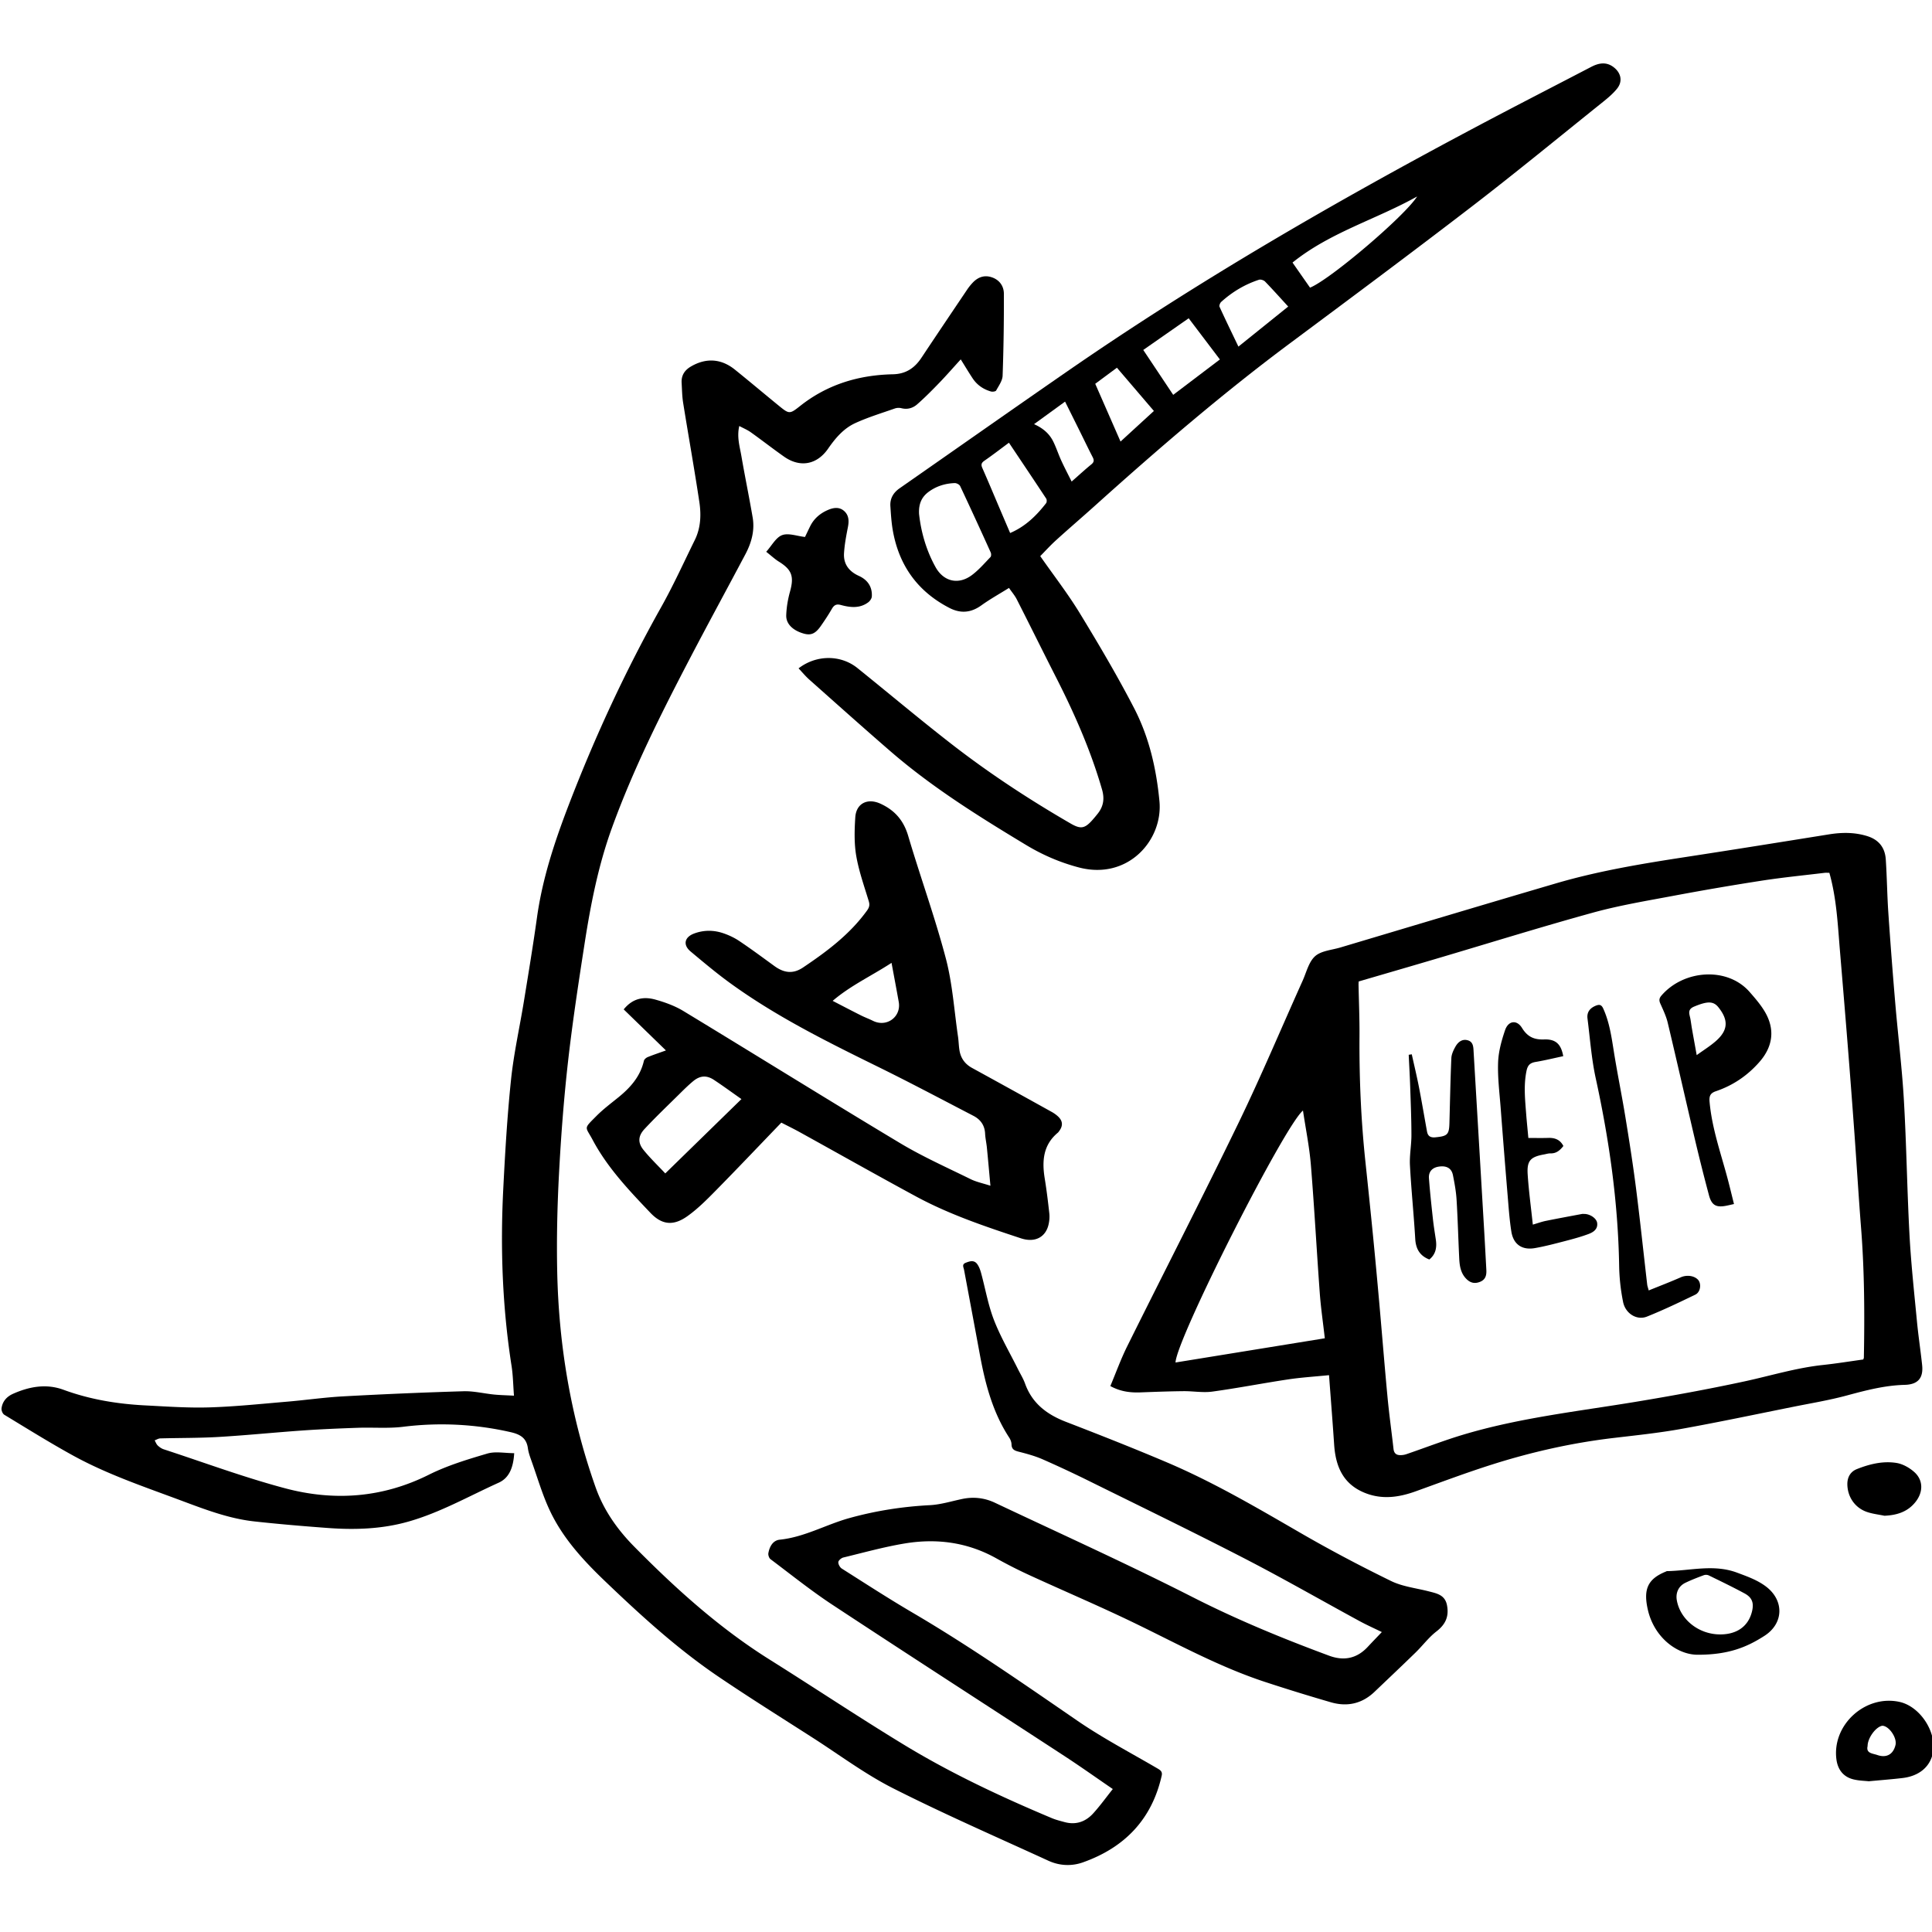
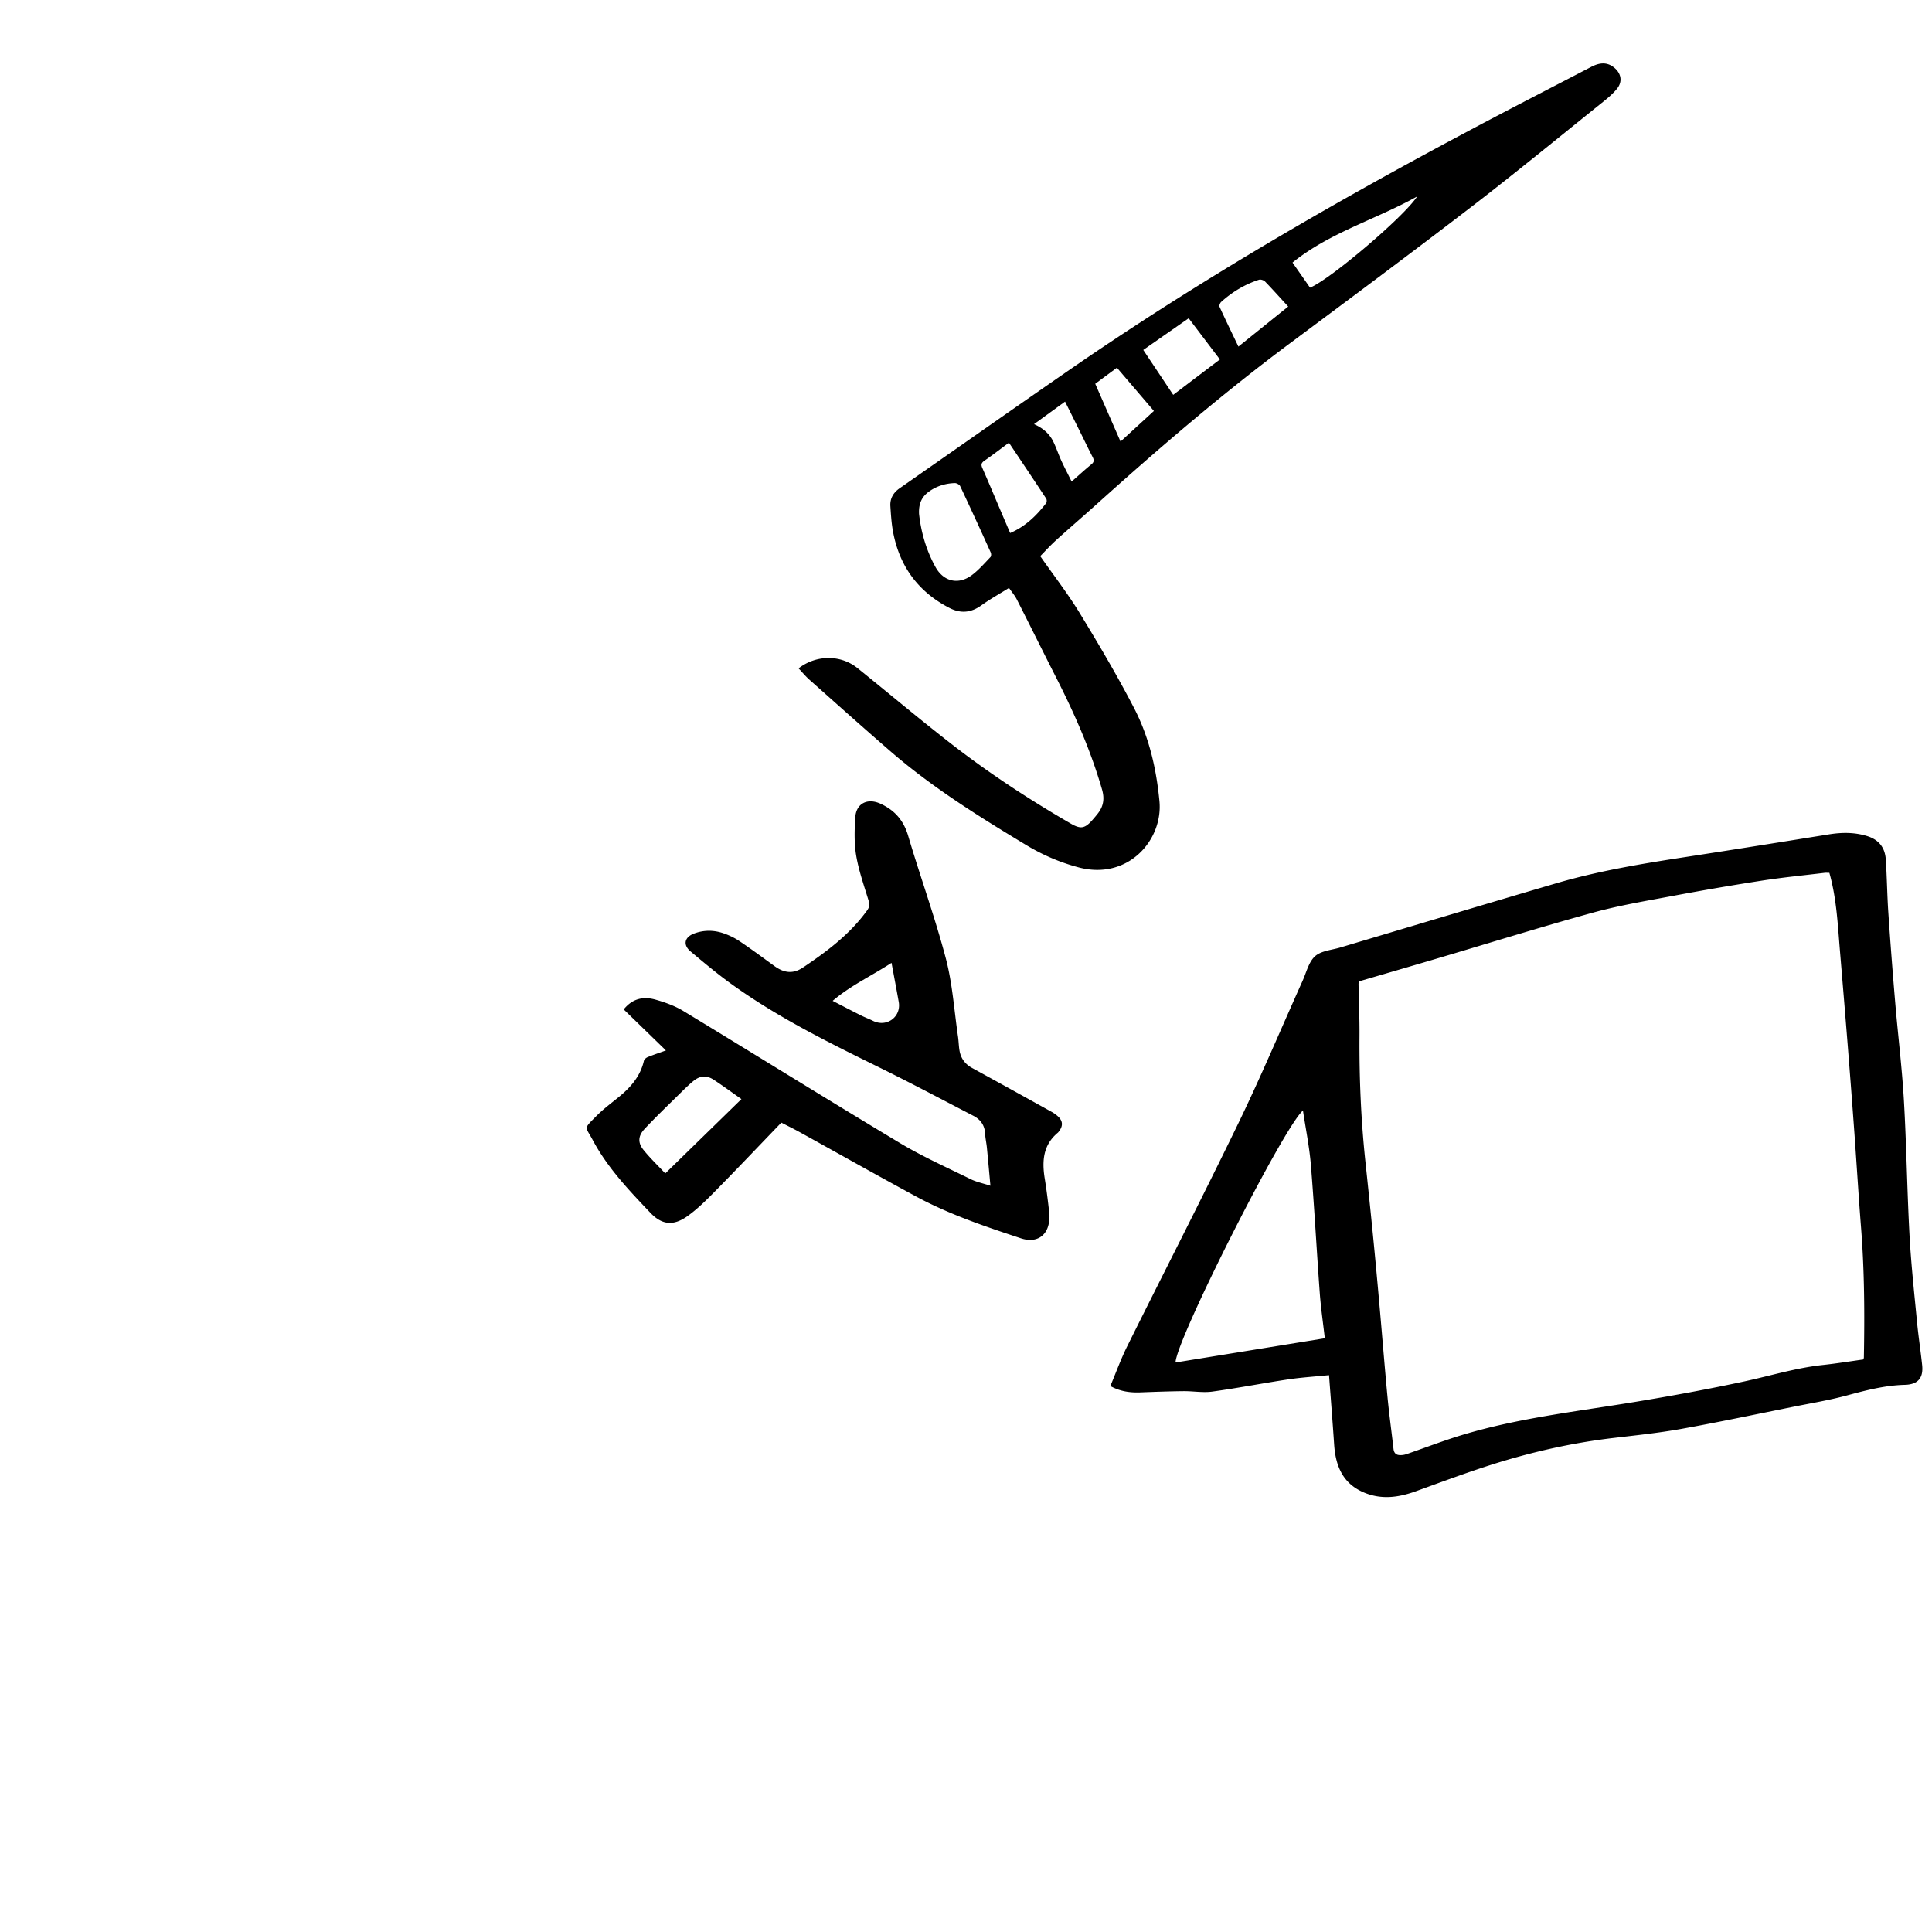
<svg xmlns="http://www.w3.org/2000/svg" width="400" height="400">
-   <path d="M106.46 300.864c-.17 2.807-.936 5.085-3.212 6.113-6.23 2.814-12.214 6.24-18.843 8.095-5.407 1.513-10.966 1.691-16.533 1.28-5.083-.376-10.165-.802-15.23-1.36-5.312-.585-10.268-2.503-15.24-4.359-7.545-2.816-15.2-5.387-22.283-9.283-4.83-2.657-9.514-5.58-14.231-8.44-.342-.207-.619-.888-.57-1.308.17-1.443 1.08-2.448 2.366-3.023 3.381-1.511 6.901-2.15 10.468-.839 5.47 2.01 11.13 2.936 16.906 3.233 4.424.227 8.862.546 13.282.412 5.334-.16 10.659-.723 15.983-1.172 3.912-.33 7.809-.897 11.726-1.111a1000.36 1000.36 0 0 1 24.928-1.059c2.1-.062 4.215.473 6.327.683 1.23.123 2.472.145 4.108.234-.172-2.23-.194-4.214-.498-6.155-1.897-12.121-2.34-24.313-1.724-36.543.383-7.6.827-15.208 1.618-22.772.568-5.431 1.785-10.793 2.663-16.193.939-5.773 1.898-11.544 2.705-17.336 1.139-8.17 3.721-15.899 6.67-23.558 5.4-14.021 11.694-27.605 19.047-40.713 2.532-4.512 4.675-9.245 6.964-13.893 1.23-2.5 1.335-5.21.935-7.865-1.031-6.855-2.256-13.681-3.354-20.527-.219-1.357-.231-2.749-.313-4.125-.092-1.539.602-2.627 1.92-3.398 3.122-1.823 6.252-1.651 9.1.64 3.031 2.44 6.003 4.951 9.018 7.412 2.225 1.814 2.29 1.866 4.501.114 5.64-4.466 12.133-6.407 19.21-6.557 2.667-.057 4.48-1.282 5.892-3.407 3.147-4.736 6.327-9.452 9.504-14.168.326-.483.7-.942 1.098-1.368 1.092-1.162 2.414-1.66 3.972-1.136 1.616.544 2.5 1.84 2.504 3.43.016 5.648-.059 11.3-.264 16.945-.038 1.043-.8 2.083-1.337 3.063-.116.211-.75.297-1.079.204-1.578-.448-2.877-1.346-3.791-2.722-.805-1.215-1.552-2.469-2.462-3.924-1.53 1.677-2.951 3.308-4.451 4.863-1.477 1.53-2.976 3.046-4.573 4.445-.891.78-2.024 1.122-3.284.793a2.449 2.449 0 0 0-1.356.07c-2.747.965-5.552 1.817-8.19 3.029-2.394 1.097-4.109 3.115-5.604 5.278-2.31 3.339-5.806 3.991-9.135 1.648-2.324-1.637-4.568-3.39-6.883-5.042-.694-.495-1.505-.826-2.375-1.293-.534 2.272.097 4.25.438 6.227.732 4.239 1.603 8.452 2.33 12.692.465 2.702-.238 5.246-1.496 7.622-3.832 7.236-7.756 14.423-11.545 21.683-5.955 11.408-11.72 22.904-16.113 35.037-2.803 7.741-4.376 15.767-5.633 23.858-1.27 8.177-2.522 16.364-3.448 24.583-.863 7.683-1.449 15.406-1.857 23.128-.356 6.722-.51 13.47-.372 20.198.312 15.31 2.835 30.262 7.959 44.73 1.68 4.745 4.513 8.74 8.025 12.295 8.576 8.68 17.592 16.821 27.98 23.338 9.276 5.82 18.393 11.896 27.744 17.59 9.787 5.958 20.154 10.818 30.713 15.252.841.353 1.74.572 2.624.813 2.336.635 4.34-.063 5.912-1.786 1.402-1.534 2.62-3.236 4.073-5.057-3.409-2.332-6.677-4.656-10.032-6.847-16-10.442-32.059-20.792-48.013-31.301-4.43-2.918-8.582-6.257-12.828-9.447-.3-.226-.504-.854-.437-1.24.237-1.355.938-2.645 2.35-2.79 5.123-.525 9.57-3.13 14.423-4.476 5.467-1.514 10.993-2.377 16.653-2.671 2.264-.117 4.5-.825 6.743-1.291 2.337-.486 4.61-.215 6.734.788 13.701 6.473 27.52 12.718 41.021 19.586 9.152 4.654 18.574 8.528 28.164 12.079 3.05 1.13 5.741.608 7.998-1.817.934-1.002 1.887-1.985 2.925-3.074-1.54-.754-3.127-1.46-4.649-2.288-7.926-4.31-15.755-8.805-23.77-12.941-10.5-5.419-21.133-10.579-31.727-15.813a238.716 238.716 0 0 0-10.097-4.73c-1.587-.695-3.293-1.149-4.977-1.582-.875-.224-1.426-.494-1.45-1.506-.011-.47-.21-.991-.474-1.394-3.389-5.18-4.937-11.009-6.046-17-1.094-5.914-2.2-11.825-3.306-17.737-.102-.545-.506-1.13.342-1.467.859-.342 1.74-.613 2.385.277.378.523.618 1.18.791 1.813.89 3.26 1.46 6.64 2.675 9.77 1.37 3.526 3.31 6.83 5.001 10.23.484.972 1.07 1.907 1.434 2.922 1.474 4.117 4.54 6.406 8.484 7.928 7.004 2.703 13.992 5.457 20.902 8.392 9.592 4.076 18.564 9.346 27.572 14.56 6.141 3.556 12.432 6.874 18.807 9.99 2.382 1.166 5.186 1.47 7.804 2.144 1.672.43 3.377.725 3.79 2.88.445 2.319-.296 3.966-2.185 5.422-1.602 1.235-2.843 2.928-4.307 4.354-2.814 2.741-5.671 5.439-8.514 8.15-2.595 2.475-5.67 3.145-9.047 2.16a404.433 404.433 0 0 1-13.728-4.244c-9.555-3.153-18.34-8.02-27.361-12.369-6.993-3.37-14.144-6.411-21.2-9.652a96.1 96.1 0 0 1-6.925-3.51c-5.986-3.358-12.402-4.207-19.048-3.095-4.267.714-8.46 1.88-12.672 2.902-.419.102-1.01.606-1.031.954-.029.44.33 1.092.722 1.34 4.866 3.087 9.705 6.223 14.674 9.138 11.732 6.883 22.874 14.648 34.075 22.344 5.324 3.658 11.094 6.668 16.68 9.942.61.359.971.675.797 1.453-2.047 9.084-7.713 14.904-16.33 17.952-2.333.825-4.832.705-7.117-.341-10.736-4.925-21.575-9.65-32.11-14.974-5.792-2.926-11.067-6.881-16.555-10.405-6.543-4.2-13.139-8.323-19.577-12.68-8.551-5.784-16.152-12.728-23.596-19.855-4.502-4.312-8.697-8.876-11.373-14.548-1.558-3.3-2.578-6.857-3.814-10.308-.308-.862-.625-1.745-.75-2.645-.298-2.165-1.654-2.89-3.638-3.337a64.107 64.107 0 0 0-22.158-1.1c-3.095.383-6.267.104-9.402.212-3.797.131-7.596.29-11.386.553-5.795.404-11.577.996-17.375 1.34-4.043.241-8.103.191-12.154.304-.39.012-.773.265-1.16.405.206.36.348.788.636 1.063.351.336.793.643 1.252.793 8.363 2.737 16.637 5.812 25.129 8.07 10.138 2.696 20.135 1.994 29.757-2.813 3.816-1.906 7.989-3.165 12.099-4.378 1.67-.494 3.607-.082 5.567-.082" />
  <path d="M274.288 277.077c-.387-3.403-.827-6.382-1.045-9.378-.647-8.84-1.12-17.695-1.842-26.53-.305-3.725-1.063-7.414-1.634-11.242-3.835 3.123-26.253 47.393-26.387 52.163l30.908-5.013m104.465-96.367c-.37 0-.704-.034-1.03.006-4.311.52-8.638.945-12.927 1.609-6.142.95-12.27 2.003-18.378 3.15-5.571 1.045-11.187 1.98-16.64 3.483-10.926 3.014-21.751 6.39-32.622 9.602-5.27 1.559-10.55 3.089-15.856 4.641-.013.26-.034.462-.03.665.07 3.546.224 7.093.199 10.638-.062 8.67.306 17.316 1.217 25.94a2131.64 2131.64 0 0 1 1.577 15.346c.459 4.661.889 9.325 1.304 13.99.578 6.497 1.092 13 1.706 19.496.339 3.573.837 7.13 1.238 10.699.144 1.272.992 1.378 1.97 1.26.408-.048.808-.202 1.202-.338 3.705-1.278 7.367-2.692 11.115-3.82 11.712-3.528 23.85-4.86 35.862-6.846 7.526-1.244 15.039-2.613 22.494-4.223 5.415-1.17 10.726-2.81 16.268-3.403 2.812-.302 5.607-.757 8.344-1.135.076-.217.126-.294.127-.372.165-8.959.126-17.91-.576-26.852-.515-6.546-.906-13.102-1.38-19.651-.436-6.006-.894-12.012-1.372-18.015-.527-6.629-1.082-13.256-1.636-19.882-.444-5.327-.684-10.68-2.176-15.988M275.162 284.713c-2.931.295-5.72.466-8.472.878-5.241.786-10.448 1.809-15.698 2.525-1.954.266-3.99-.113-5.986-.09-2.955.032-5.91.14-8.862.252-2.118.08-4.16-.156-6.259-1.311 1.159-2.754 2.172-5.576 3.497-8.243 7.654-15.418 15.527-30.727 23.03-46.215 4.694-9.69 8.864-19.633 13.283-29.457.788-1.75 1.263-3.9 2.582-5.08 1.27-1.132 3.44-1.27 5.227-1.804 14.867-4.432 29.725-8.897 44.61-13.267 8.867-2.604 17.97-4.1 27.09-5.497 9.82-1.503 19.63-3.08 29.44-4.653 2.677-.43 5.297-.463 7.928.35 2.434.754 3.696 2.398 3.859 4.838.244 3.67.28 7.354.529 11.024.42 6.215.9 12.428 1.426 18.636.572 6.75 1.408 13.484 1.798 20.243.536 9.268.658 18.559 1.157 27.828.321 5.965.972 11.913 1.54 17.863.289 3.036.754 6.055 1.076 9.089.287 2.7-.88 4.026-3.59 4.096-4.13.104-8.065 1.138-12.026 2.207-3.618.975-7.334 1.588-11.013 2.327-7.77 1.56-15.526 3.204-23.324 4.604-4.64.832-9.344 1.317-14.028 1.871-8.484 1.005-16.784 2.869-24.913 5.44-5.366 1.697-10.643 3.678-15.94 5.589-3.474 1.252-6.932 1.761-10.49.35-4.546-1.804-6.107-5.48-6.411-10.009-.313-4.668-.685-9.333-1.06-14.384M221.87 99.7c1.566-1.375 2.797-2.507 4.09-3.564.579-.474.579-.882.263-1.492-.88-1.704-1.706-3.435-2.558-5.153-1.03-2.08-2.065-4.156-3.153-6.342l-6.424 4.668c1.863.83 3.179 1.977 3.98 3.605.625 1.268 1.06 2.628 1.649 3.915.65 1.423 1.382 2.81 2.153 4.363m4.886-20.241 5.239 11.96 6.906-6.333-7.654-8.952c-1.537 1.138-2.943 2.178-4.49 3.325m39.952-15.99c-1.667-1.817-3.196-3.532-4.794-5.18-.272-.28-.906-.482-1.259-.368-2.93.957-5.532 2.518-7.818 4.584-.24.217-.457.771-.345 1.014 1.242 2.72 2.552 5.41 3.908 8.241l10.308-8.291m.892-9.107 3.627 5.194c4.193-1.7 19.575-14.785 22.177-18.882-8.521 4.774-18.028 7.422-25.804 13.688m-21.498 11.533c-3.21 2.24-6.278 4.379-9.402 6.56l6.198 9.295 9.666-7.328-6.462-8.527M208.89 91.66c-1.77 1.31-3.39 2.563-5.074 3.725-.652.45-.738.827-.425 1.534 1.247 2.823 2.433 5.673 3.642 8.51.696 1.634 1.397 3.267 2.106 4.926 3.192-1.365 5.453-3.618 7.447-6.178.16-.206.165-.726.017-.95-2.526-3.833-5.086-7.642-7.713-11.567m-18.61 14.73c.392 3.634 1.444 7.478 3.413 11.021 1.677 3.018 4.75 3.729 7.52 1.662 1.421-1.061 2.608-2.446 3.85-3.735.174-.179.175-.694.053-.962a995.812 995.812 0 0 0-6.322-13.733c-.153-.325-.747-.637-1.124-.624-1.952.067-3.779.623-5.374 1.786-1.41 1.027-2.126 2.421-2.016 4.585m25.09 8.75c2.838 4.063 5.745 7.807 8.197 11.83 3.932 6.452 7.786 12.973 11.256 19.68 3.092 5.977 4.592 12.518 5.229 19.236.76 8.024-6.506 16.405-16.718 13.7-3.877-1.026-7.463-2.571-10.892-4.64-9.783-5.902-19.47-11.937-28.135-19.446-5.627-4.876-11.177-9.84-16.742-14.788-.799-.71-1.484-1.548-2.23-2.335 3.656-2.831 8.718-2.856 12.186-.064 6.484 5.22 12.856 10.584 19.428 15.691 7.83 6.087 16.119 11.52 24.705 16.491 2.087 1.209 2.926 1.077 4.546-.753.387-.44.764-.888 1.123-1.35 1.157-1.496 1.38-3.063.838-4.94-2.34-8.102-5.723-15.762-9.538-23.254-2.728-5.359-5.387-10.754-8.114-16.114-.406-.8-1.013-1.499-1.608-2.362-2.015 1.259-3.95 2.333-5.735 3.618-2.14 1.54-4.294 1.711-6.586.53-6.588-3.397-10.466-8.801-11.738-16.076-.286-1.641-.388-3.318-.498-4.984-.107-1.595.606-2.808 1.911-3.718 11.595-8.082 23.155-16.215 34.78-24.253 27.023-18.682 55.412-35.085 84.401-50.477 7.965-4.229 15.992-8.342 23.99-12.509 1.581-.823 3.158-1.12 4.696.084 1.51 1.181 1.87 2.919.677 4.409-.902 1.126-2.063 2.065-3.198 2.976-8.975 7.198-17.865 14.507-26.986 21.516-12.404 9.53-24.957 18.87-37.505 28.21-14.113 10.503-27.42 21.97-40.49 33.722-2.645 2.379-5.35 4.69-7.982 7.082-1.197 1.087-2.286 2.295-3.268 3.288m-30.787 84.208c-4.203 2.734-8.5 4.705-12.19 7.868 2.053 1.059 3.935 2.046 5.834 2.998.818.412 1.685.727 2.506 1.133 2.867 1.421 5.887-.843 5.342-3.91-.467-2.626-.966-5.245-1.492-8.09m-31.077 28.204c-1.992-1.397-3.81-2.732-5.689-3.972-1.504-.993-2.869-.913-4.275.241-1.063.873-2.04 1.856-3.023 2.825-2.378 2.349-4.8 4.657-7.076 7.1-1.345 1.443-1.413 2.84-.228 4.313 1.372 1.704 2.971 3.228 4.523 4.883l15.768-15.39m8.258 4.876c-4.588 4.765-9.05 9.471-13.599 14.092-1.84 1.87-3.721 3.762-5.846 5.273-2.872 2.043-5.243 1.847-7.655-.686-4.437-4.663-8.901-9.35-11.962-15.104-1.52-2.856-1.961-2.185.738-4.91 1.406-1.422 3.028-2.635 4.587-3.9 2.49-2.017 4.537-4.319 5.283-7.56.072-.31.47-.645.795-.777 1.184-.483 2.402-.885 3.768-1.376l-8.743-8.497c1.915-2.372 4.212-2.692 6.605-2.016 1.983.56 3.996 1.288 5.748 2.35 14.973 9.08 29.839 18.338 44.855 27.345 4.679 2.807 9.701 5.046 14.607 7.462 1.215.597 2.588.87 4.111 1.366-.258-2.792-.483-5.358-.736-7.92-.095-.956-.32-1.903-.365-2.86-.08-1.731-.952-2.931-2.418-3.692-6.557-3.402-13.082-6.871-19.71-10.13-10.582-5.203-21.142-10.434-30.72-17.393-2.804-2.037-5.464-4.28-8.128-6.505-1.615-1.35-1.29-2.952.718-3.71 1.938-.73 3.959-.746 5.91-.112 1.213.396 2.415.96 3.474 1.671 2.467 1.65 4.85 3.425 7.253 5.169 2.059 1.494 3.923 1.644 5.922.302 4.948-3.321 9.697-6.87 13.243-11.785.462-.641.61-1.143.375-1.92-.939-3.111-2.047-6.203-2.597-9.387-.45-2.599-.37-5.33-.202-7.983.185-2.933 2.555-4.057 5.21-2.841 2.96 1.356 4.794 3.452 5.741 6.654 2.508 8.484 5.54 16.821 7.793 25.367 1.386 5.255 1.73 10.785 2.525 16.194.14.95.148 1.923.306 2.87.269 1.619 1.134 2.822 2.602 3.625a3461.167 3461.167 0 0 1 16.448 9.081 6.91 6.91 0 0 1 1.327.937c1.037.956 1.093 1.972.228 3.104-.076.1-.147.21-.242.288-3.063 2.547-3.299 5.88-2.712 9.49.388 2.39.683 4.797.947 7.204.081.737.019 1.52-.139 2.247-.582 2.68-2.81 3.894-5.74 2.925-7.412-2.448-14.825-4.939-21.717-8.667-8.083-4.372-16.084-8.894-24.128-13.34-1.203-.664-2.443-1.265-3.76-1.945" />
-   <path d="M158.635 114.239c1.164-1.29 2.007-2.962 3.294-3.444 1.308-.49 3.056.194 4.74.378.306-.637.675-1.423 1.06-2.203.794-1.614 2.092-2.703 3.71-3.396 1.115-.477 2.314-.67 3.315.21 1.01.888 1.047 2.07.798 3.348-.351 1.786-.693 3.59-.806 5.4-.14 2.246 1.017 3.769 3.07 4.699 1.794.813 2.803 2.24 2.686 4.264-.025.424-.387.946-.75 1.214-1.75 1.3-3.723 1.075-5.645.552-.974-.266-1.438.03-1.898.832-.685 1.194-1.452 2.345-2.24 3.476-1.144 1.64-2.063 2.03-3.559 1.61-2.21-.62-3.687-1.989-3.629-3.78.054-1.647.34-3.323.782-4.915.87-3.127.394-4.53-2.319-6.21-.808-.501-1.513-1.17-2.61-2.035M356.04 338.388c3.526.035 5.917-1.647 6.68-4.7.45-1.795.066-2.93-1.543-3.798-2.422-1.306-4.903-2.505-7.376-3.712a1.456 1.456 0 0 0-1.036-.054c-1.289.48-2.577.977-3.815 1.571-1.428.687-2.061 2.084-1.78 3.639.718 3.992 4.515 7.01 8.87 7.054m-4.564 4.209c-4.194.005-9.011-3.537-10.32-9.368-.926-4.124-.074-6.31 3.743-7.85.078-.031.154-.092.231-.093 4.838-.078 9.68-1.492 14.513.317 2.082.78 4.15 1.497 5.946 2.843 3.83 2.872 3.75 7.646-.275 10.235-3.555 2.287-7.367 3.934-13.838 3.916m35.19 18.915c-.365 1.516 1.052 1.51 1.992 1.84 1.925.675 3.323-.132 3.785-2.072.336-1.412-1.201-3.774-2.59-3.972a.825.825 0 0 0-.362.042c-1.308.426-2.828 2.58-2.824 4.162m.234 7.282c-.852-.102-2.123-.108-3.308-.43-2.017-.549-3.11-2.052-3.38-4.085-.948-7.15 5.944-13.445 13.027-11.927 4.33.928 7.858 6.378 6.92 10.687-.612 2.81-2.866 4.68-6.247 5.082-2.195.262-4.401.426-7.012.673m3.247-54.974c-1.217-.257-2.476-.39-3.642-.795-2.445-.85-3.974-3.072-4.031-5.655-.032-1.477.598-2.66 1.97-3.208 2.616-1.044 5.374-1.717 8.171-1.28 1.307.204 2.683.974 3.694 1.868 1.902 1.682 1.9 4.148.294 6.192-1.64 2.085-3.884 2.765-6.456 2.878m-38.864-95.368c1.435-1.038 2.747-1.85 3.897-2.847 2.613-2.263 2.748-4.376.59-7.067-1.052-1.312-2.314-1.262-5.026-.131-1.471.613-.943 1.567-.765 2.547.12.656.197 1.32.312 1.978.309 1.75.628 3.5.992 5.52m7.72 30.83c-.69.154-1.132.263-1.577.35-2.128.422-3.054-.094-3.612-2.203a403.502 403.502 0 0 1-2.757-10.923c-1.942-8.245-3.806-16.508-5.77-24.748-.325-1.364-.95-2.667-1.526-3.958-.294-.659-.275-1.099.216-1.672 4.589-5.352 13.638-6.034 18.255-.76 1.098 1.254 2.208 2.534 3.07 3.95 2.23 3.661 1.818 7.278-.992 10.505-2.473 2.84-5.48 4.888-9.036 6.097-1.13.384-1.44.94-1.329 2.18.486 5.461 2.309 10.589 3.709 15.824.46 1.725.873 3.463 1.349 5.358m-66.712-30.999c.497 2.254 1.04 4.5 1.483 6.764.597 3.067 1.113 6.15 1.674 9.223.181.994.75 1.299 1.779 1.196 2.44-.243 2.798-.553 2.862-2.965.121-4.475.202-8.951.398-13.423.037-.816.442-1.667.856-2.4.545-.964 1.431-1.645 2.6-1.277 1.125.355 1.098 1.455 1.155 2.412.74 12.483 1.478 24.967 2.212 37.45.149 2.548.282 5.097.42 7.644.058 1.067-.129 1.994-1.265 2.467-1.093.453-2.01.269-2.853-.57-1.196-1.19-1.42-2.712-1.495-4.269-.198-4.052-.301-8.11-.55-12.159-.105-1.7-.42-3.395-.75-5.07-.281-1.414-1.285-1.985-2.824-1.786-1.412.182-2.25 1.014-2.145 2.434.208 2.833.52 5.66.829 8.486.154 1.41.39 2.814.596 4.22.228 1.572.015 3.003-1.345 4.103-1.91-.736-2.795-2.126-2.918-4.253-.298-5.092-.827-10.17-1.097-15.263-.11-2.066.31-4.154.307-6.231-.003-3.335-.143-6.668-.255-10.002-.075-2.212-.203-4.421-.306-6.632l.632-.099m49.058 48.888c2.293-.932 4.496-1.771 6.65-2.725 1.121-.497 2.63-.395 3.497.45.814.794.624 2.603-.5 3.146-3.302 1.595-6.615 3.185-10.016 4.546-2.072.829-4.44-.603-4.935-3.02a41.32 41.32 0 0 1-.82-7.562c-.226-13.088-2.05-25.956-4.84-38.728-.888-4.063-1.184-8.257-1.711-12.397-.172-1.352.538-2.201 1.775-2.686.714-.28 1.136-.148 1.474.594 1.3 2.853 1.723 5.903 2.212 8.96.715 4.483 1.634 8.936 2.366 13.417.801 4.904 1.575 9.814 2.205 14.741.852 6.673 1.553 13.365 2.328 20.048.037.318.16.626.315 1.216m-17.698-48.501c-1.895.403-3.786.87-5.702 1.19-1.133.19-1.649.646-1.899 1.837-.612 2.929-.312 5.831-.089 8.747.127 1.664.3 3.325.468 5.158 1.385 0 2.752.034 4.115-.01 1.36-.043 2.453.344 3.136 1.673-.674.855-1.424 1.563-2.658 1.53-.45-.012-.906.14-1.357.22-2.797.506-3.563 1.292-3.378 4.13.222 3.406.685 6.797 1.066 10.4 1.046-.306 1.85-.603 2.679-.771 2.489-.505 4.988-.962 7.483-1.432.162-.03.334-.008.5-.007 1.185.008 2.538.899 2.66 1.88.16 1.289-.812 1.908-1.778 2.27-1.596.598-3.254 1.045-4.907 1.474-2.057.533-4.119 1.082-6.21 1.447-2.66.465-4.453-.772-4.873-3.427-.392-2.473-.56-4.984-.769-7.483a2524.91 2524.91 0 0 1-1.434-18.012c-.24-3.17-.65-6.354-.539-9.515.078-2.245.71-4.528 1.441-6.677.677-1.99 2.428-2.213 3.504-.473 1.119 1.813 2.465 2.466 4.577 2.386 2.445-.092 3.523 1.009 3.964 3.465" />
</svg>